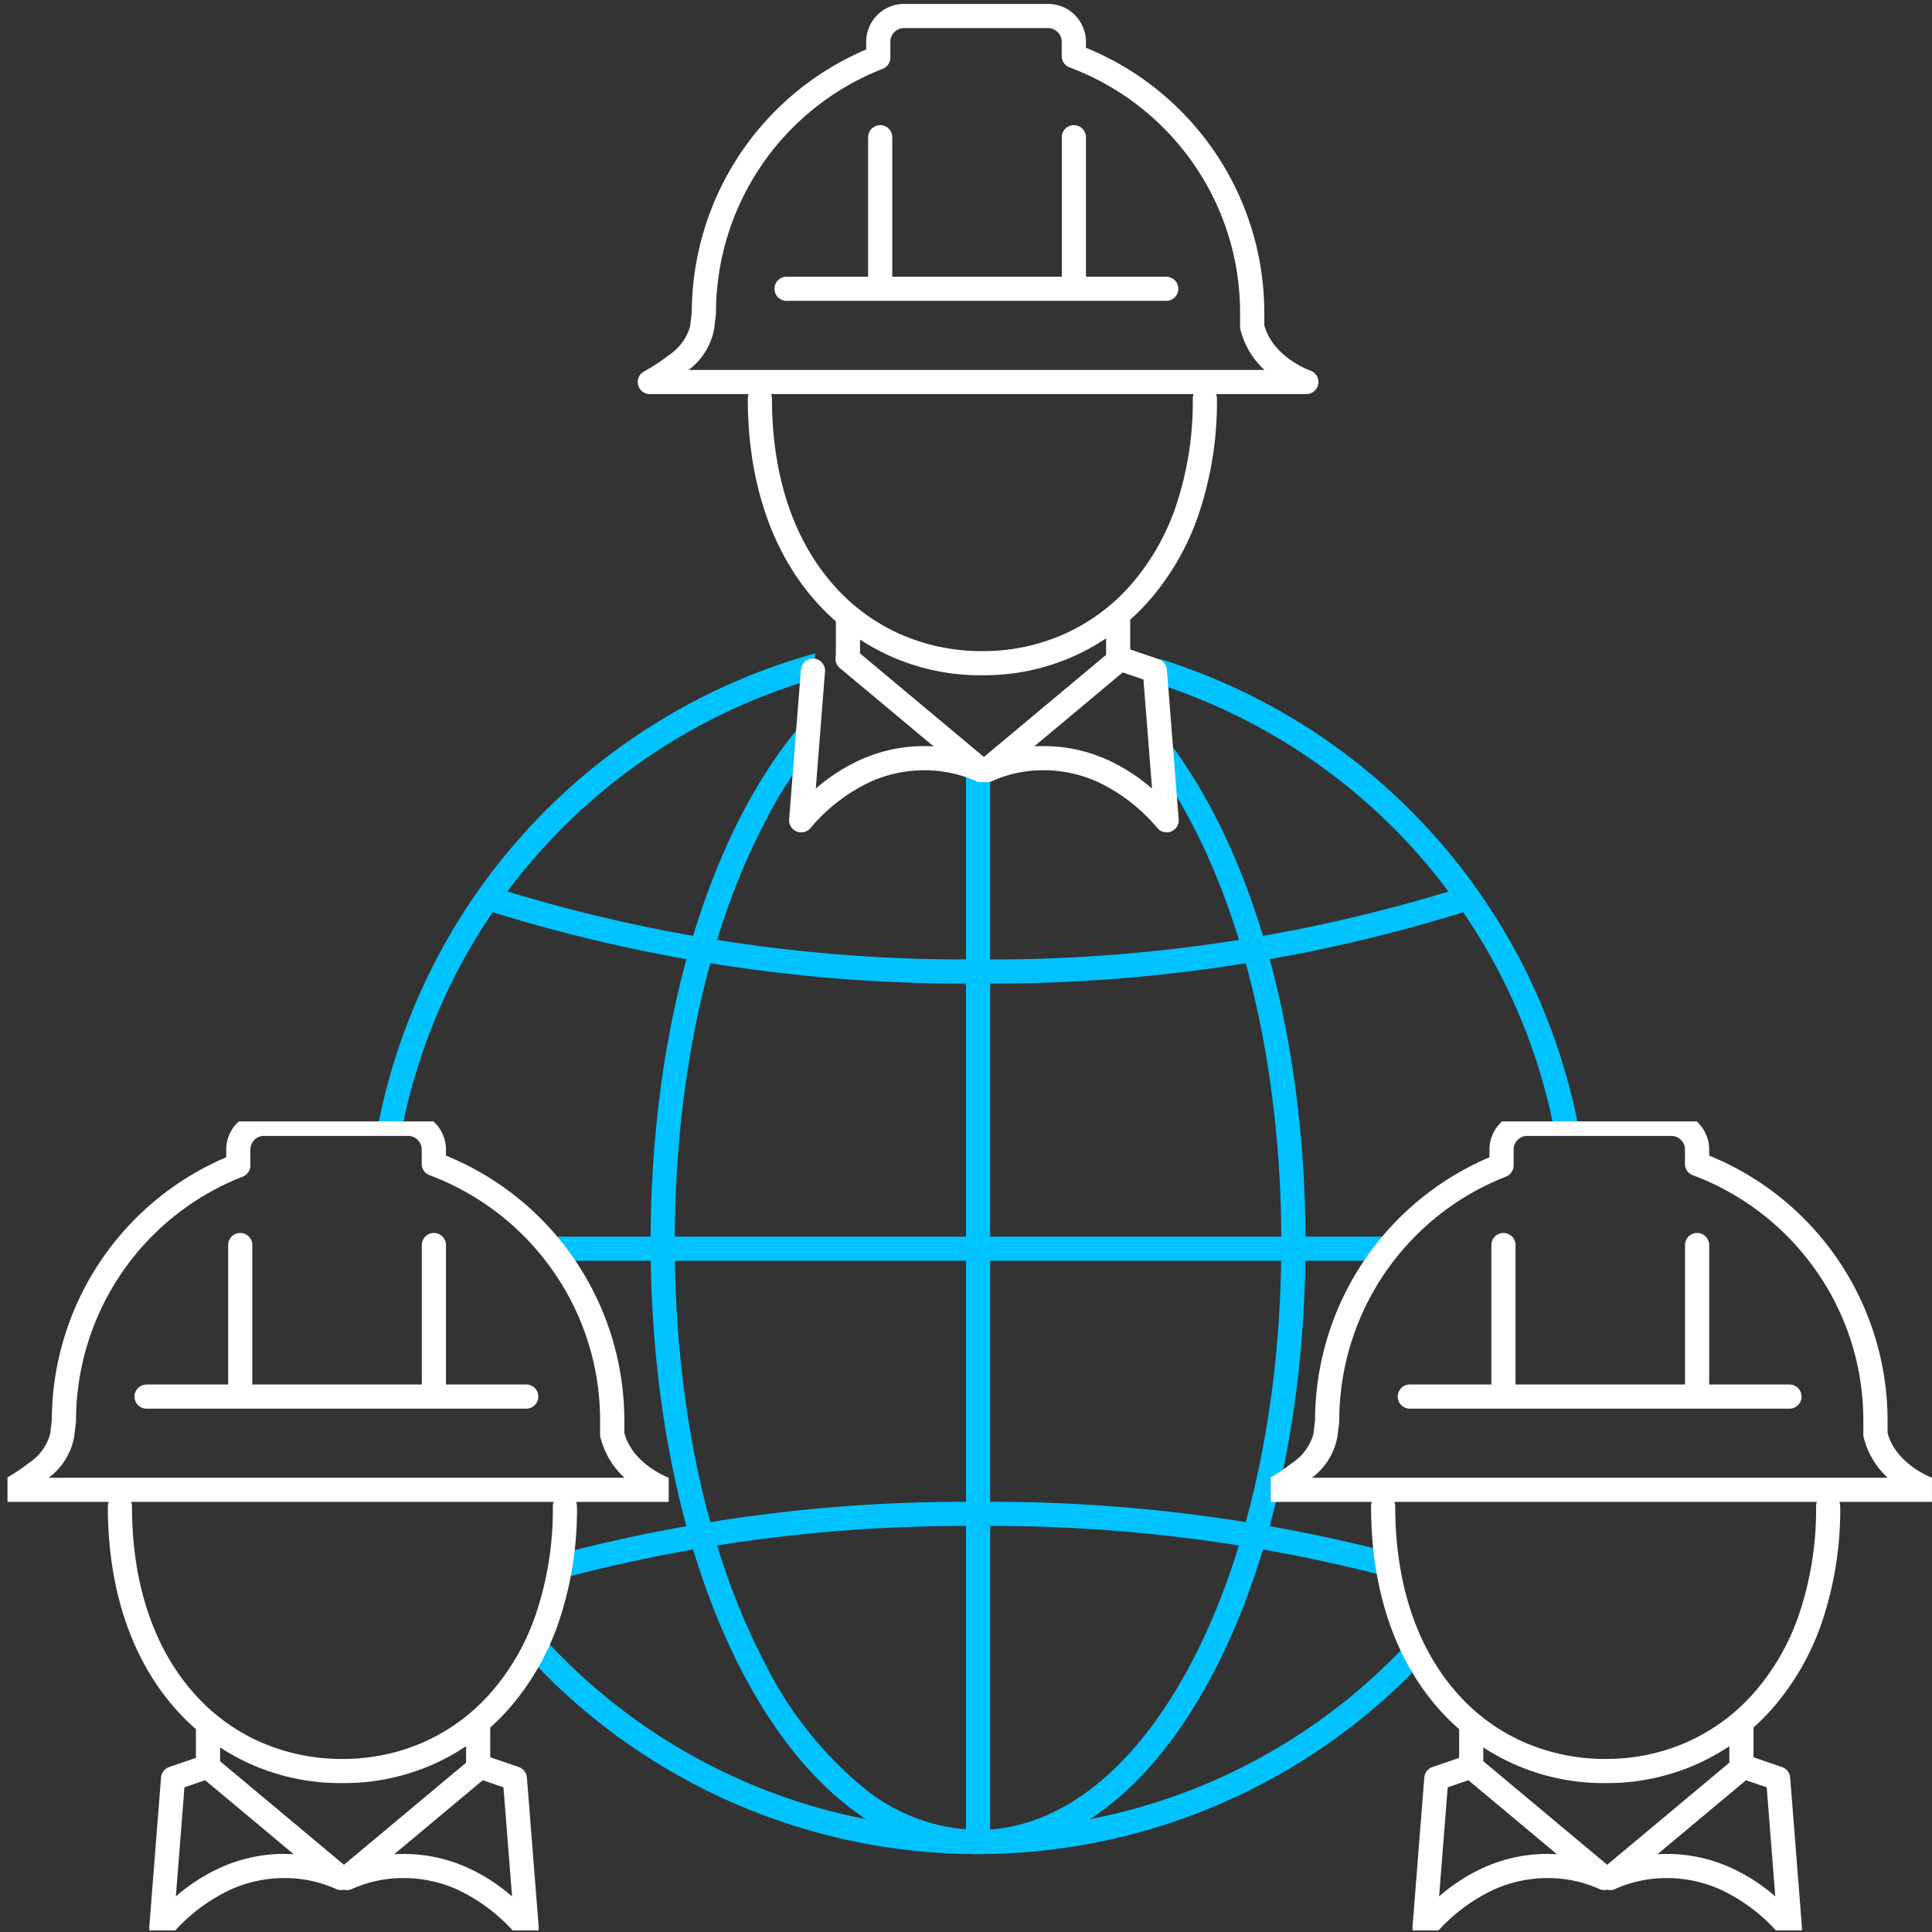
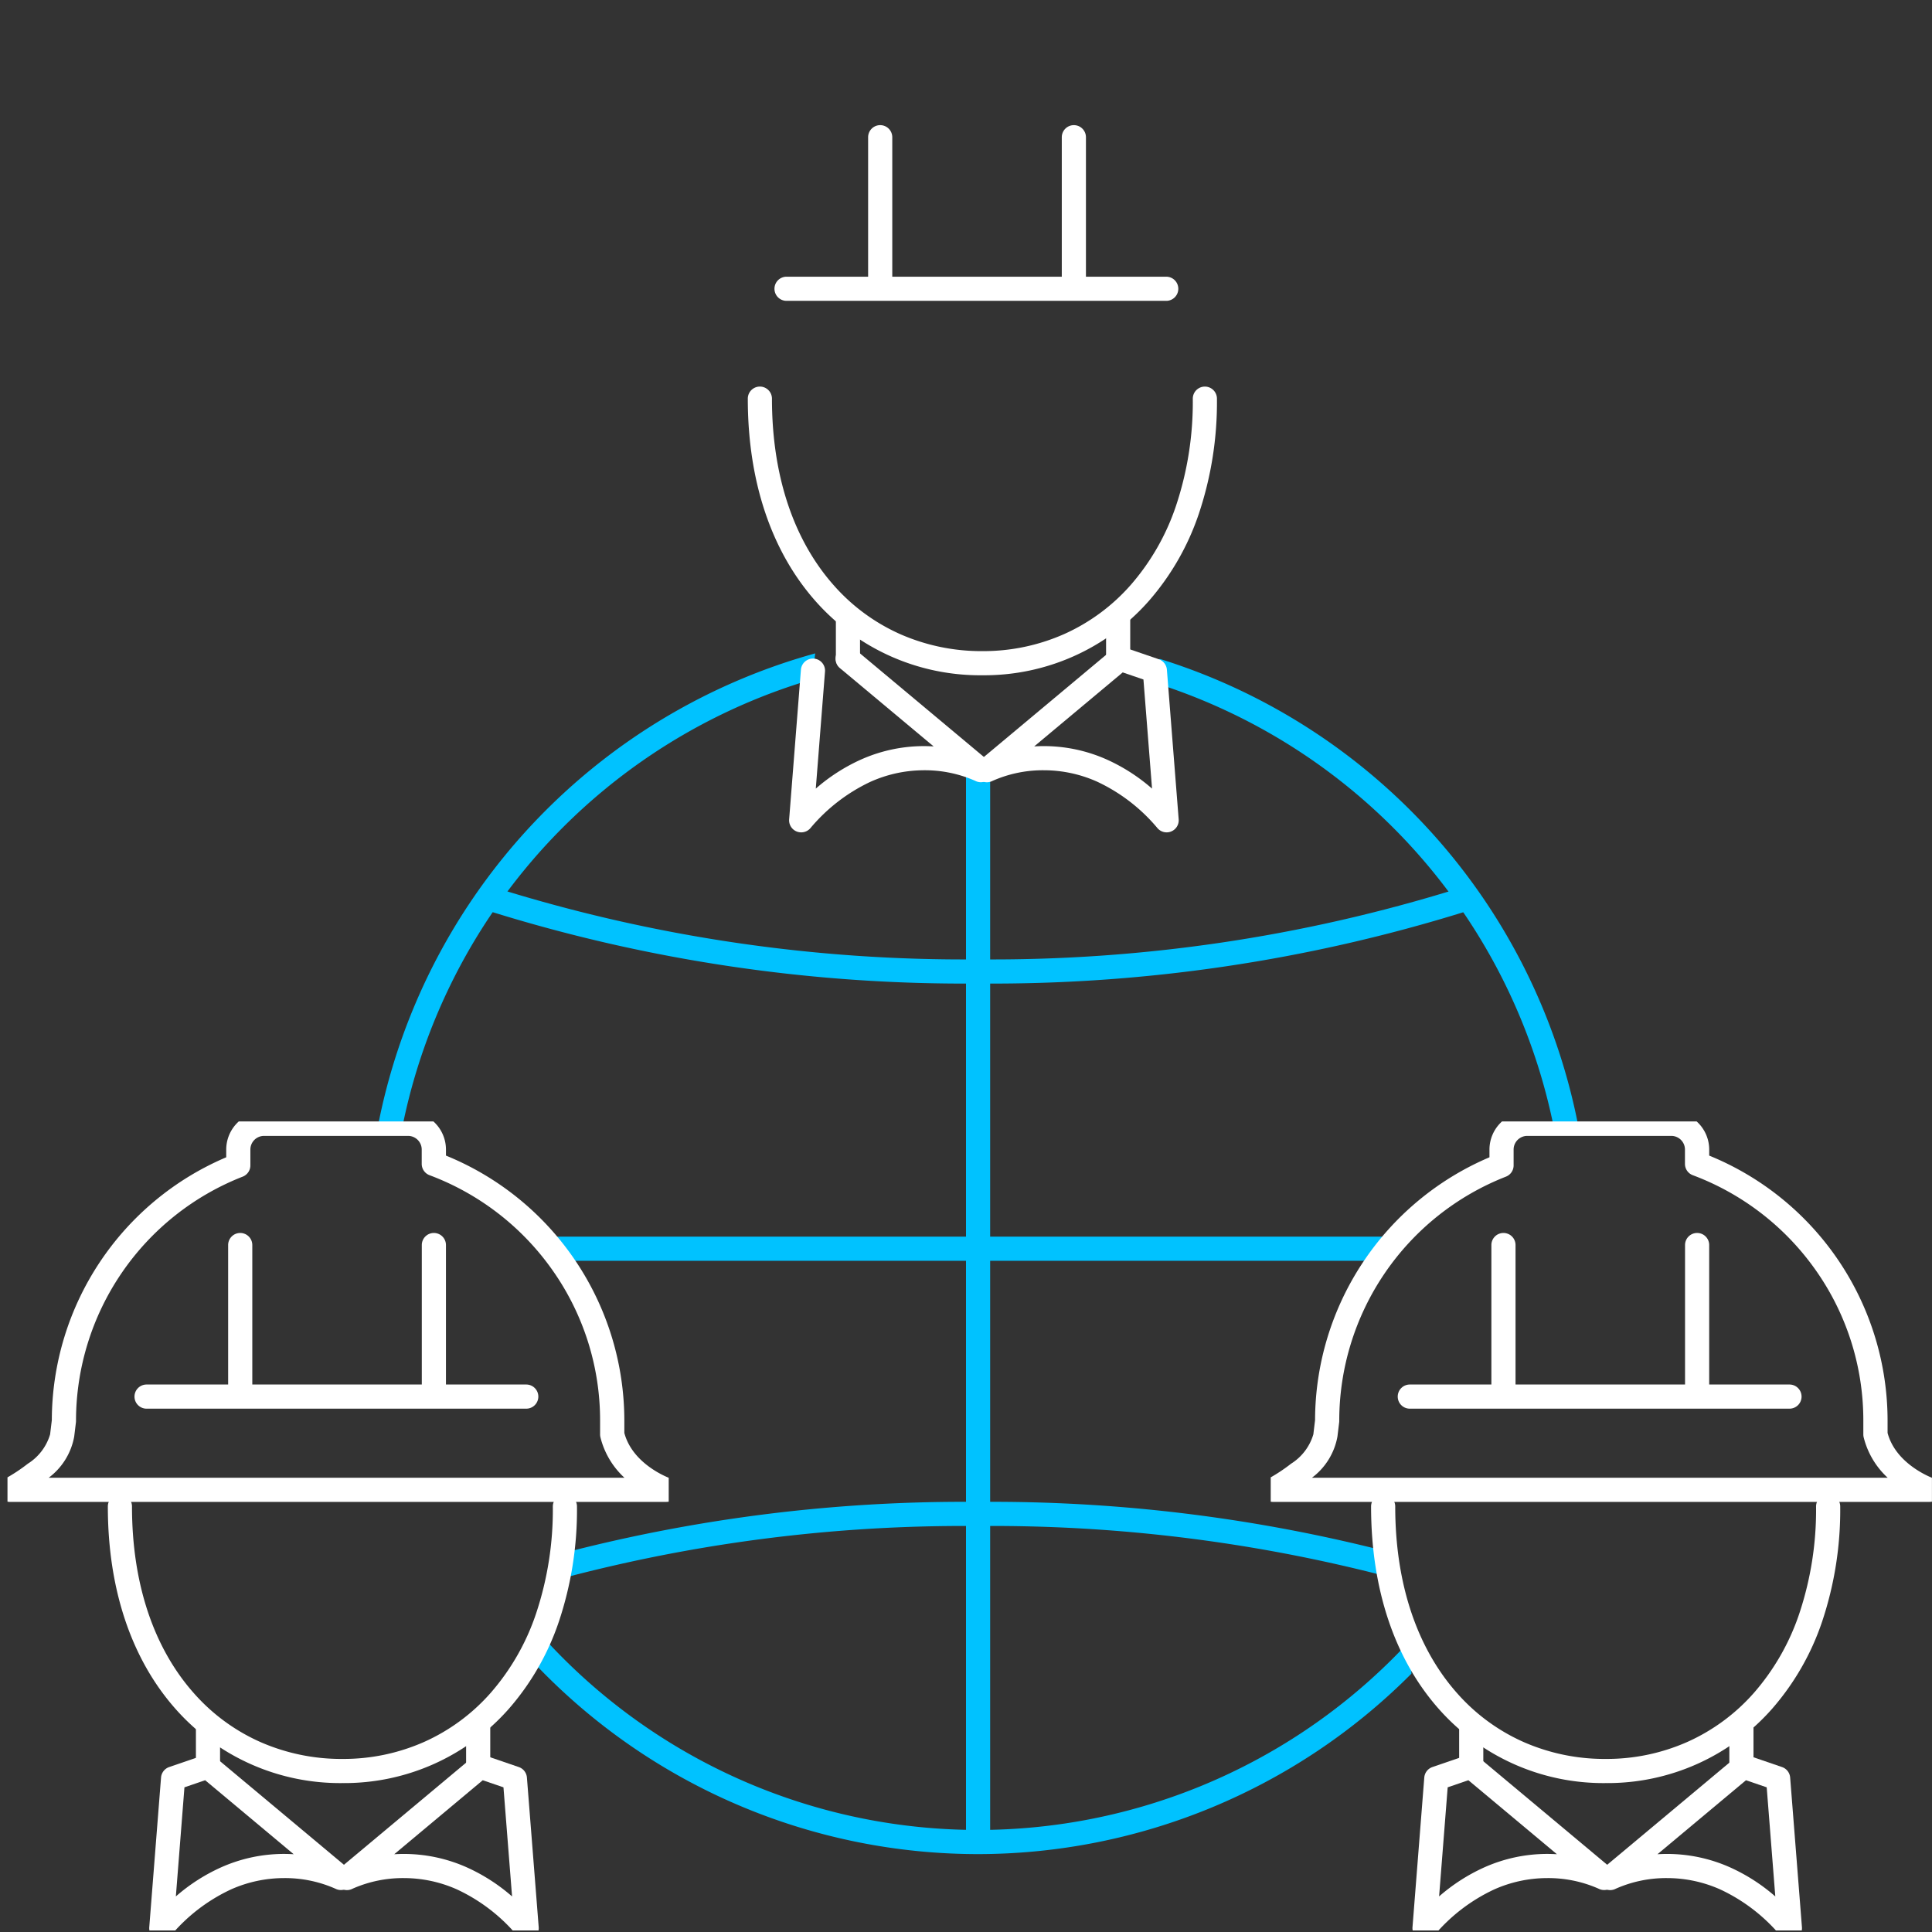
<svg xmlns="http://www.w3.org/2000/svg" width="160" height="160">
  <rect width="100%" height="100%" fill="#333333" stroke="none" />
  <defs>
    <clipPath id="a">
      <path transform="translate(190.5 2024.203)" fill="#b2b2b2" d="M0 0h160v160H0z" />
    </clipPath>
    <clipPath id="b">
      <path d="M106 43.488h-9.232l-3.083 4.979-7.445 5.364-4.265 11.218v8.219h4.265v8.138l2.646 5.568v7.27l-18.068 11.279h-45.65l-10-15.79 1.96-3.992 1.527-12.473h5.77l-2.941-13.913-4.353-7.221-8.887-5.256-1.285-3.39H.708l3.609-25.161L40-.081l-1.387 12.137L40 15.327l10.229-2.358h12.39l5.346 4.119-1.033-11.954 19.307-8.166 15.166 20.12 3.913 22.982v3.419" fill="none" stroke="#707070" />
    </clipPath>
    <clipPath id="c">
      <path fill="none" stroke="#00c2ff" d="M0 0h106v106H0z" />
    </clipPath>
    <clipPath id="d">
      <path fill="none" stroke="#fff" d="M0 0h54.76v67H0z" />
    </clipPath>
  </defs>
  <g transform="translate(-190.5 -2024.203)" clip-path="url(#a)">
    <g clip-path="url(#b)" transform="translate(218.5 2074.118)">
      <g transform="translate(0 -.001)" clip-path="url(#c)" fill="#00c2ff">
        <path d="M53.002 103.635a50.634 50.634 0 1150.636-50.632 50.691 50.691 0 01-50.636 50.632zm0-99.268a48.634 48.634 0 1048.635 48.636A48.691 48.691 0 0053.002 4.367z" />
        <path d="M52.998 31.537a131.747 131.747 0 01-40.353-5.957l.622-1.9a129.73 129.73 0 0039.736 5.858 129.776 129.776 0 0039.734-5.858l.622 1.9a131.793 131.793 0 01-40.361 5.957zM92.737 82.32a129.736 129.736 0 00-39.736-5.855 129.716 129.716 0 00-39.739 5.854l-.622-1.9a131.732 131.732 0 0140.361-5.954 131.752 131.752 0 0140.357 5.954z" />
-         <path d="M52.998 103.635c-7.473 0-14.375-5.3-19.436-14.914-4.953-9.414-7.681-22.1-7.681-35.718s2.728-26.307 7.681-35.721C38.627 7.667 45.529 2.367 52.998 2.367s14.378 5.3 19.438 14.915c4.952 9.414 7.68 22.1 7.68 35.721s-2.727 26.3-7.68 35.718c-5.06 9.617-11.962 14.914-19.438 14.914zm0-99.268a15.392 15.392 0 00-9.639 3.626 31.568 31.568 0 00-8.027 10.22c-4.805 9.132-7.451 21.487-7.451 34.79s2.646 25.655 7.451 34.787a31.568 31.568 0 008.027 10.22 15.392 15.392 0 009.639 3.625c6.694 0 12.967-4.917 17.664-13.845 4.8-9.131 7.45-21.486 7.45-34.787s-2.646-25.658-7.45-34.79C65.969 9.284 59.698 4.367 52.998 4.367z" />
        <path d="M54 102.5h-2v-99h2z" />
        <path d="M103.5 54.5H2.5v-2h101z" />
      </g>
    </g>
    <g fill="#fff">
-       <path d="M298.684 2056.84h-54.368a1 1 0 01-.458-1.889 13.815 13.815 0 001.946-1.275 4.312 4.312 0 001.851-2.448v-.026l.137-1.137a23.712 23.712 0 0114.443-21.765v-.641a3.135 3.135 0 013.132-3.131h11.934a3.135 3.135 0 013.132 3.132v.5a23.713 23.713 0 0114.772 21.968v1c.709 2.662 3.776 3.753 3.807 3.764a1 1 0 01-.325 1.946zm-51.153-2h47.685a6.768 6.768 0 01-1.992-3.356 1 1 0 01-.027-.235v-1.127a21.557 21.557 0 00-3.967-12.508 21.773 21.773 0 00-10.154-7.83 1 1 0 01-.651-.937v-1.188a1.133 1.133 0 00-1.124-1.131h-11.934a1.133 1.133 0 00-1.132 1.132v1.312a1 1 0 01-.636.931 21.712 21.712 0 00-13.804 20.225 1 1 0 01-.007.12l-.143 1.18a5.476 5.476 0 01-2.114 3.412z" />
      <path d="M263.394 2048.267a1 1 0 01-1-1v-11.7a1 1 0 011-1 1 1 0 011 1v11.7a1 1 0 01-1 1zm16.039 0a1 1 0 01-1-1v-11.7a1 1 0 011-1 1 1 0 011 1v11.7a1 1 0 01-1 1z" />
      <path d="M287.082 2049.118h-31.444a1 1 0 01-1-1 1 1 0 011-1h31.444a1 1 0 011 1 1 1 0 01-1 1zm-15.226 31.007a18.178 18.178 0 01-13.776-6.092c-3.7-4.151-5.65-9.965-5.65-16.815a1 1 0 012 0c0 6.351 1.779 11.706 5.144 15.485a15.965 15.965 0 005.513 4.033 16.677 16.677 0 006.769 1.39 16.506 16.506 0 006.765-1.408 16.086 16.086 0 005.516-4.066 19.3 19.3 0 003.752-6.551 27.157 27.157 0 001.393-8.882 1 1 0 012 0 29.146 29.146 0 01-1.5 9.535 21.291 21.291 0 01-4.146 7.224 18.153 18.153 0 01-13.78 6.147zm-15.003 13.011a1 1 0 01-1-1.079l.976-12.392a1 1 0 111.994.157l-.763 9.69a15.148 15.148 0 013.706-2.389 12.8 12.8 0 015.185-1.13c.3 0 .588.007.868.025l-7.764-6.489a1 1 0 111.283-1.535l11.036 9.224a1 1 0 01-1.1 1.655 10.329 10.329 0 00-4.4-.879 10.826 10.826 0 00-4.344.981 14.588 14.588 0 00-4.92 3.817 1 1 0 01-.757.344z" />
      <path d="M283.27 2077.76a1 1 0 01.324.054l2.87.983a1 1 0 01.673.868l.976 12.392a1 1 0 01-1.752.734 14.522 14.522 0 00-5.012-3.858 10.807 10.807 0 00-4.4-.941 10.294 10.294 0 00-4.256.882 1 1 0 01-1.1-1.657l11.036-9.224a1 1 0 01.641-.233zm1.925 2.716l-1.716-.587-7.331 6.128c.258-.016.525-.025.8-.025a12.8 12.8 0 015.212 1.112 15.128 15.128 0 013.747 2.408zm-24.471-.715a1 1 0 01-1-1v-3.381a1 1 0 011-1 1 1 0 011 1v3.381a1 1 0 01-1 1z" />
      <path d="M283.101 2079.761a1 1 0 01-1-1v-3.381a1 1 0 011-1 1 1 0 011 1v3.381a1 1 0 01-1 1z" />
    </g>
    <g clip-path="url(#d)" fill="#fff" transform="translate(295.736 2117.076)">
      <path d="M54.564 31.509H.196a1 1 0 01-.458-1.889 13.815 13.815 0 001.946-1.275 4.312 4.312 0 001.851-2.448v-.026l.137-1.137A23.712 23.712 0 0118.115 2.969v-.641a3.135 3.135 0 013.132-3.131h11.934a3.135 3.135 0 013.132 3.132v.5a23.713 23.713 0 0114.772 21.968v1c.709 2.662 3.776 3.753 3.807 3.764a1 1 0 01-.325 1.946zm-51.153-2h47.685a6.768 6.768 0 01-1.992-3.356 1 1 0 01-.027-.235v-1.127a21.557 21.557 0 00-3.967-12.508 21.773 21.773 0 00-10.154-7.83 1 1 0 01-.651-.937V2.328a1.133 1.133 0 00-1.124-1.131H21.247a1.133 1.133 0 00-1.132 1.132v1.312a1 1 0 01-.636.931A21.712 21.712 0 005.675 24.797a1 1 0 01-.007.12l-.143 1.18a5.476 5.476 0 01-2.114 3.412z" />
      <path d="M19.274 22.936a1 1 0 01-1-1v-11.7a1 1 0 011-1 1 1 0 011 1v11.7a1 1 0 01-1 1zm16.038 0a1 1 0 01-1-1v-11.7a1 1 0 011-1 1 1 0 011 1v11.7a1 1 0 01-1 1z" />
      <path d="M42.962 23.787H11.518a1 1 0 01-1-1 1 1 0 011-1h31.444a1 1 0 011 1 1 1 0 01-1 1zM27.737 54.794a18.178 18.178 0 01-13.776-6.092c-3.7-4.151-5.65-9.965-5.65-16.815a1 1 0 012 0c0 6.351 1.779 11.706 5.144 15.485a15.965 15.965 0 005.513 4.033 16.677 16.677 0 006.769 1.39 16.506 16.506 0 006.765-1.408 16.086 16.086 0 005.516-4.066 19.3 19.3 0 003.752-6.551 27.157 27.157 0 001.393-8.882 1 1 0 012 0 29.146 29.146 0 01-1.5 9.535 21.291 21.291 0 01-4.146 7.224 18.153 18.153 0 01-13.78 6.147zM16.58 52.43a1 1 0 01.641.233l11.036 9.224a1 1 0 01-1.1 1.655 10.3 10.3 0 00-4.252-.88 10.807 10.807 0 00-4.4.941 14.523 14.523 0 00-5.012 3.858 1 1 0 01-1.752-.734l.976-12.392a1 1 0 01.673-.868l2.87-.983a1 1 0 01.32-.054zm7.122 8.256l-7.331-6.128-1.716.587-.711 9.035a15.129 15.129 0 013.748-2.408 12.8 12.8 0 015.212-1.112c.273.002.54.01.798.026z" />
      <path d="M39.15 52.43a1 1 0 01.324.054l2.87.983a1 1 0 01.673.868l.976 12.392a1 1 0 01-1.752.734 14.522 14.522 0 00-5.012-3.858 10.807 10.807 0 00-4.4-.941 10.294 10.294 0 00-4.256.882 1 1 0 01-1.1-1.657l11.036-9.224a1 1 0 01.641-.233zm1.925 2.716l-1.716-.587-7.331 6.128c.258-.016.525-.025.8-.025a12.8 12.8 0 015.212 1.112 15.128 15.128 0 013.747 2.408zm-24.47-.716a1 1 0 01-1-1v-3.381a1 1 0 011-1 1 1 0 011 1v3.381a1 1 0 01-1 1z" />
      <path d="M38.981 54.43a1 1 0 01-1-1v-3.381a1 1 0 011-1 1 1 0 011 1v3.381a1 1 0 01-1 1z" />
    </g>
    <g clip-path="url(#d)" fill="#fff" transform="translate(191.12 2117.076)">
      <path d="M54.564 31.509H.196a1 1 0 01-.458-1.889 13.815 13.815 0 001.946-1.275 4.312 4.312 0 001.851-2.448v-.026l.137-1.137A23.712 23.712 0 0118.115 2.969v-.641a3.135 3.135 0 013.132-3.131h11.934a3.135 3.135 0 013.132 3.132v.5a23.713 23.713 0 0114.772 21.968v1c.709 2.662 3.776 3.753 3.807 3.764a1 1 0 01-.325 1.946zm-51.153-2h47.685a6.768 6.768 0 01-1.992-3.356 1 1 0 01-.027-.235v-1.127a21.557 21.557 0 00-3.967-12.508 21.773 21.773 0 00-10.154-7.83 1 1 0 01-.651-.937V2.328a1.133 1.133 0 00-1.124-1.131H21.247a1.133 1.133 0 00-1.132 1.132v1.312a1 1 0 01-.636.931A21.712 21.712 0 005.675 24.797a1 1 0 01-.007.12l-.143 1.18a5.476 5.476 0 01-2.114 3.412z" />
      <path d="M19.274 22.936a1 1 0 01-1-1v-11.7a1 1 0 011-1 1 1 0 011 1v11.7a1 1 0 01-1 1zm16.038 0a1 1 0 01-1-1v-11.7a1 1 0 011-1 1 1 0 011 1v11.7a1 1 0 01-1 1z" />
      <path d="M42.962 23.787H11.518a1 1 0 01-1-1 1 1 0 011-1h31.444a1 1 0 011 1 1 1 0 01-1 1zM27.737 54.794a18.178 18.178 0 01-13.776-6.092c-3.7-4.151-5.65-9.965-5.65-16.815a1 1 0 012 0c0 6.351 1.779 11.706 5.144 15.485a15.965 15.965 0 005.513 4.033 16.677 16.677 0 006.769 1.39 16.506 16.506 0 006.765-1.408 16.086 16.086 0 005.516-4.066 19.3 19.3 0 003.752-6.551 27.157 27.157 0 001.393-8.882 1 1 0 012 0 29.146 29.146 0 01-1.5 9.535 21.291 21.291 0 01-4.146 7.224 18.153 18.153 0 01-13.78 6.147zM16.58 52.43a1 1 0 01.641.233l11.036 9.224a1 1 0 01-1.1 1.655 10.3 10.3 0 00-4.252-.88 10.807 10.807 0 00-4.4.941 14.523 14.523 0 00-5.012 3.858 1 1 0 01-1.752-.734l.976-12.392a1 1 0 01.673-.868l2.87-.983a1 1 0 01.32-.054zm7.122 8.256l-7.331-6.128-1.716.587-.711 9.035a15.129 15.129 0 013.748-2.408 12.8 12.8 0 015.212-1.112c.273.002.54.01.798.026z" />
      <path d="M39.15 52.43a1 1 0 01.324.054l2.87.983a1 1 0 01.673.868l.976 12.392a1 1 0 01-1.752.734 14.522 14.522 0 00-5.012-3.858 10.807 10.807 0 00-4.4-.941 10.294 10.294 0 00-4.256.882 1 1 0 01-1.1-1.657l11.036-9.224a1 1 0 01.641-.233zm1.925 2.716l-1.716-.587-7.331 6.128c.258-.016.525-.025.8-.025a12.8 12.8 0 015.212 1.112 15.128 15.128 0 013.747 2.408zm-24.47-.716a1 1 0 01-1-1v-3.381a1 1 0 011-1 1 1 0 011 1v3.381a1 1 0 01-1 1z" />
      <path d="M38.981 54.43a1 1 0 01-1-1v-3.381a1 1 0 011-1 1 1 0 011 1v3.381a1 1 0 01-1 1z" />
    </g>
  </g>
</svg>